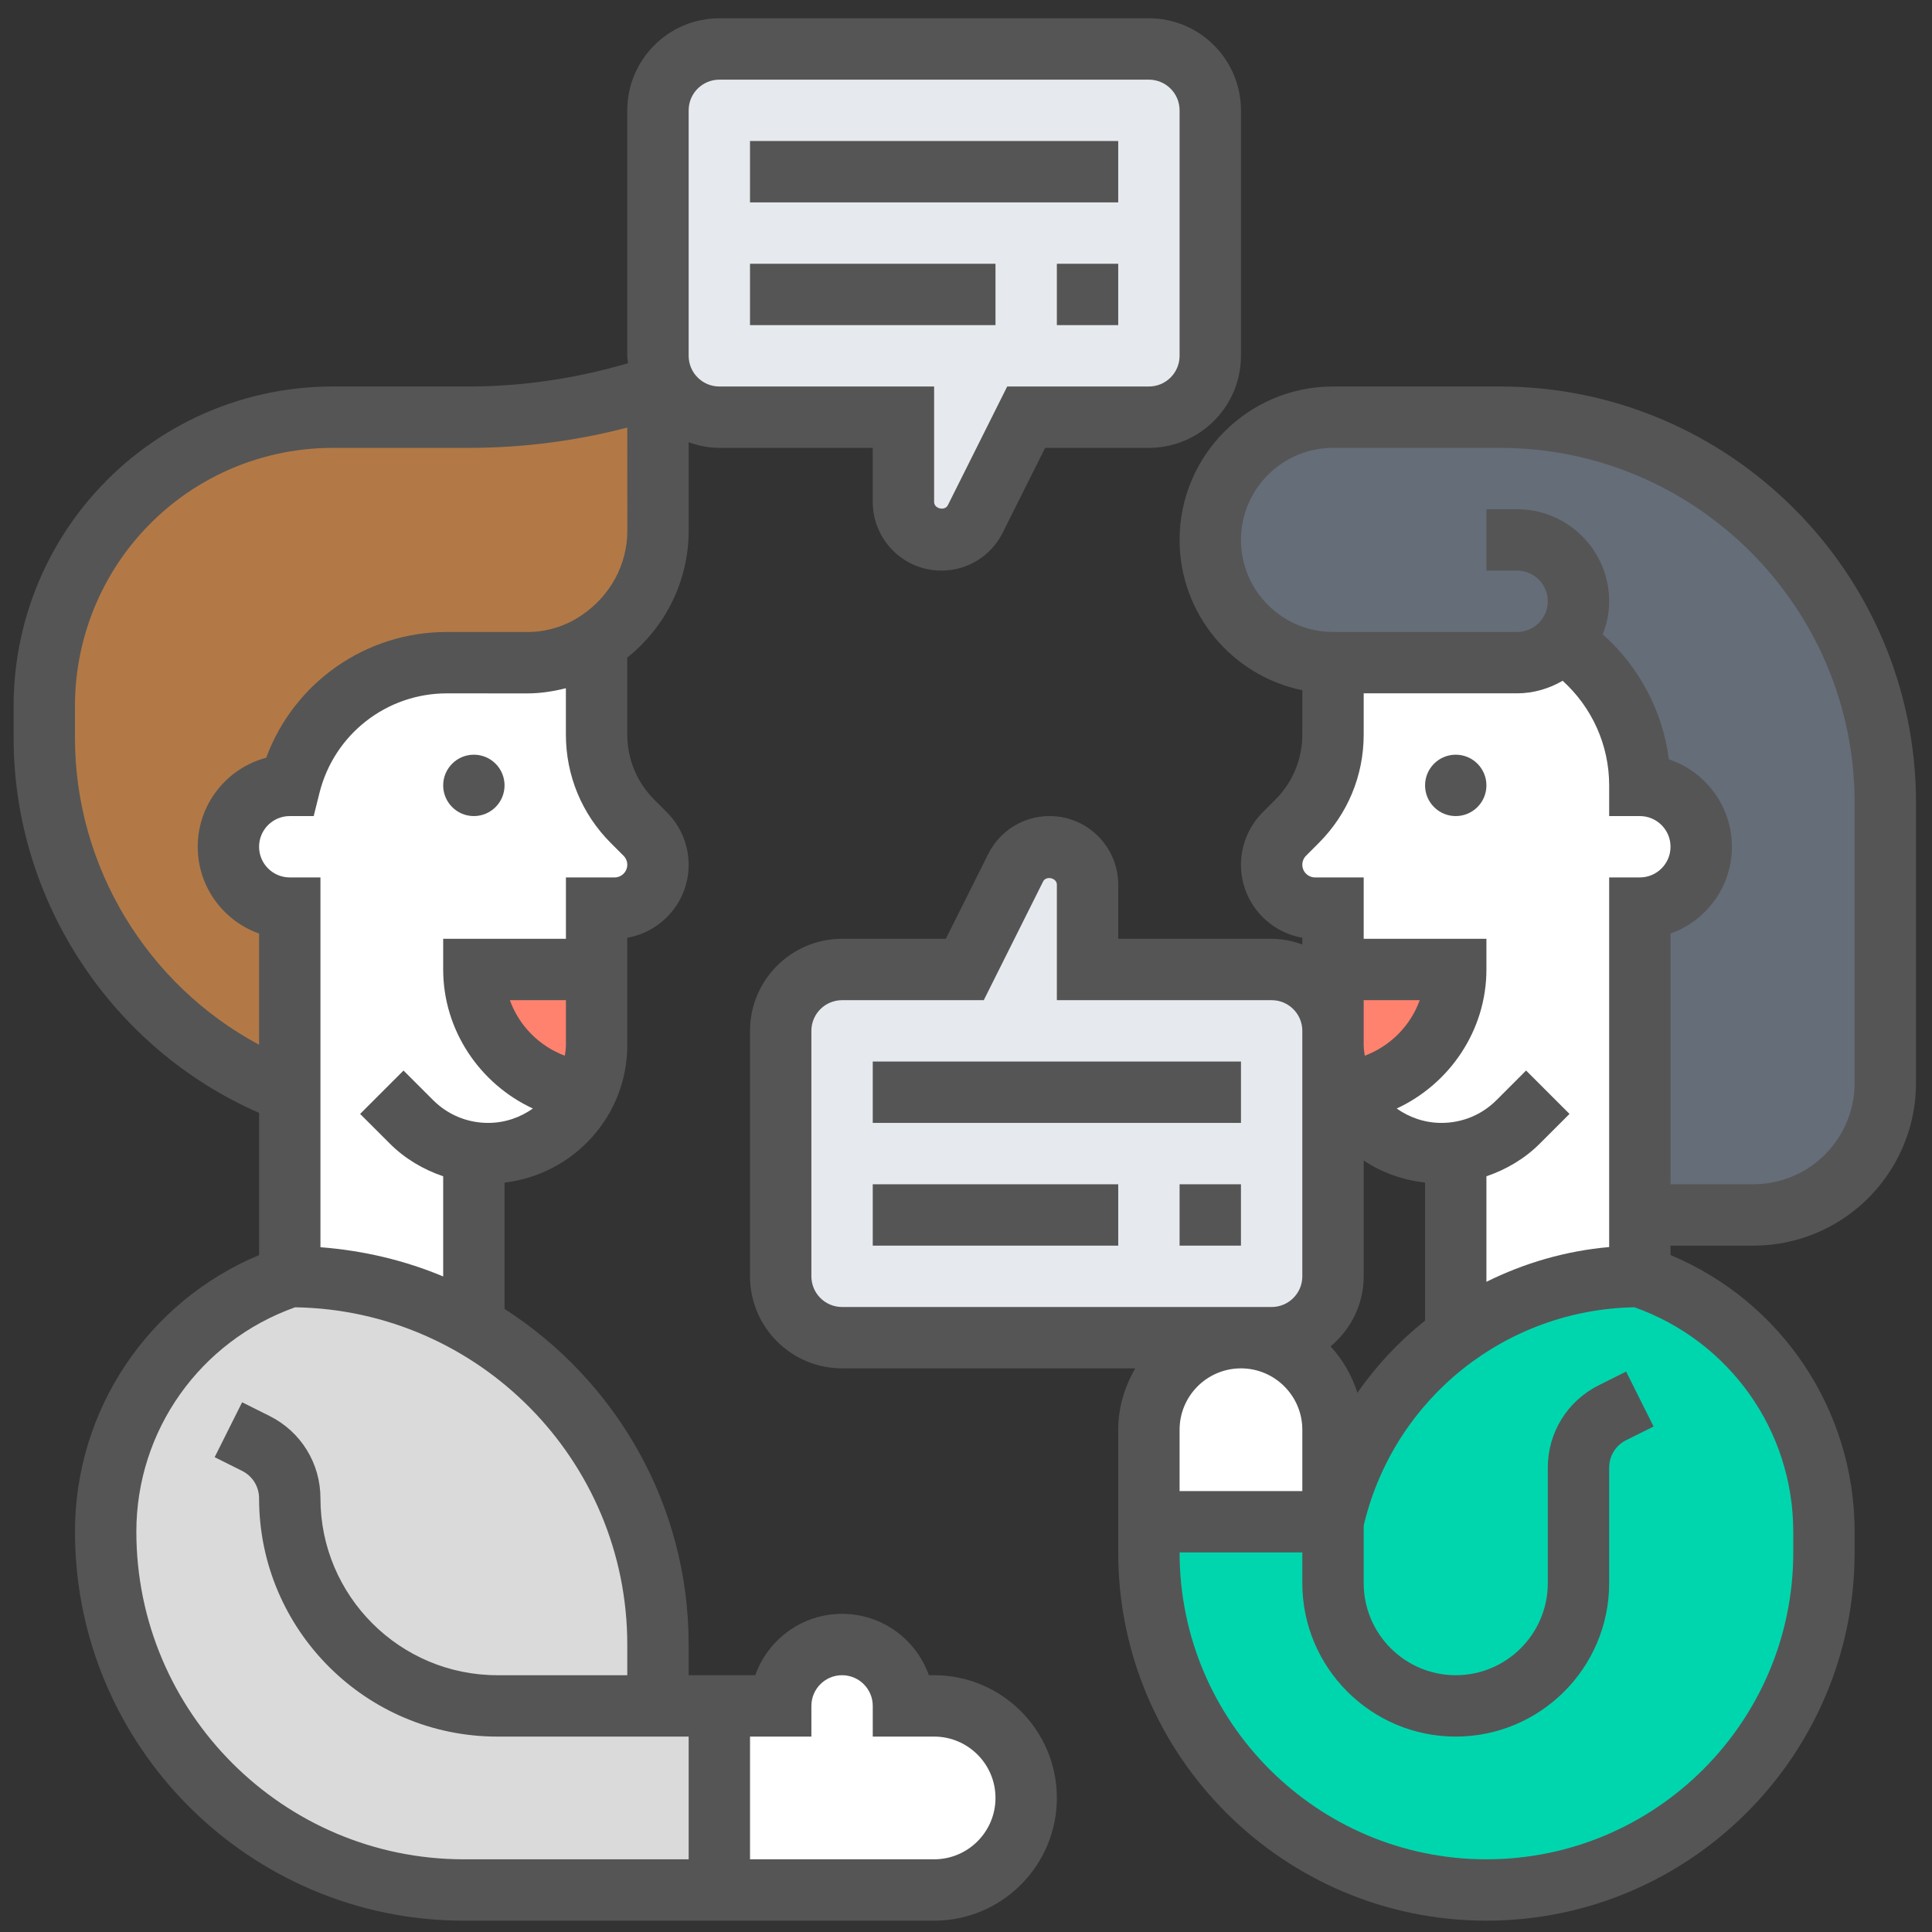
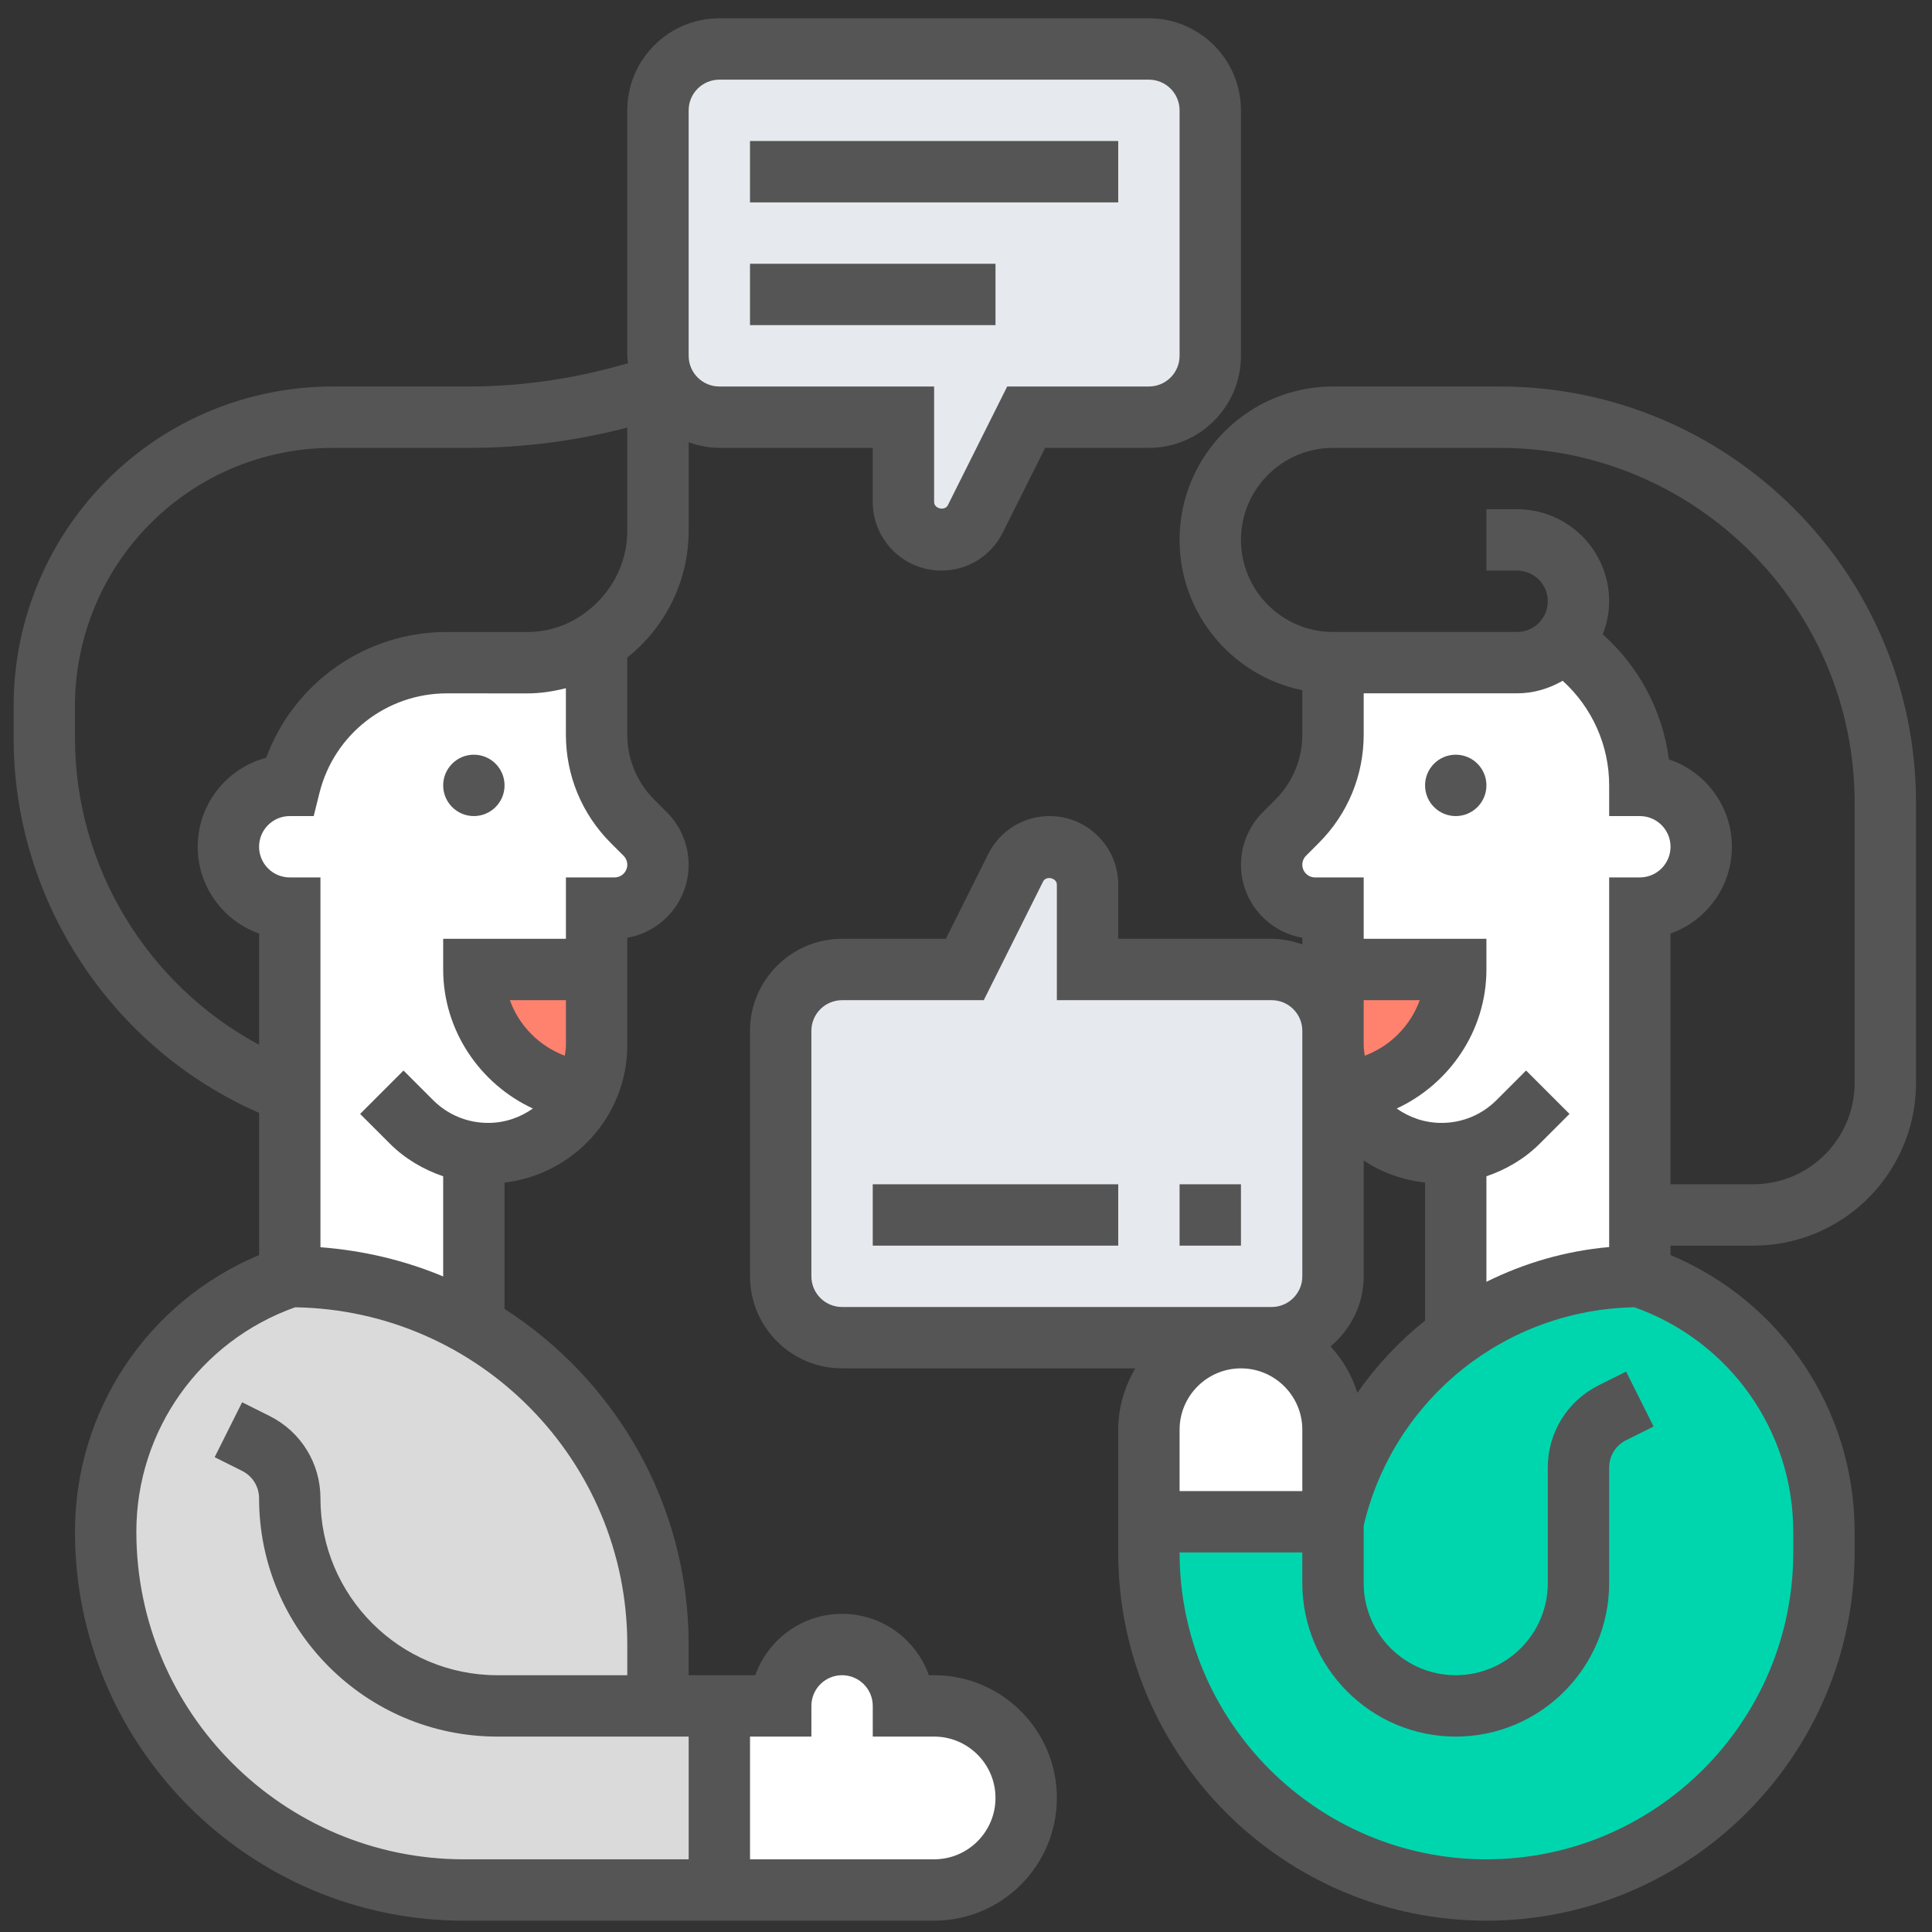
<svg xmlns="http://www.w3.org/2000/svg" width="103" height="103" viewBox="0 0 103 103" fill="none">
  <rect x="0" y="0" width="103" height="103" fill="#333333" stroke="none" />
  <path d="M38.349 90.946V100.761H24.739C19.472 100.761 14.695 98.618 11.227 95.166C7.776 91.698 5.633 86.921 5.633 81.654C5.633 78.579 6.614 75.651 8.348 73.262C10.066 70.874 12.52 69.025 15.448 68.044C19.03 68.044 22.384 68.993 25.263 70.661C31.119 74.047 35.078 80.394 35.078 87.674V90.946H38.349Z" fill="#DADADA" />
  <path d="M71.066 81.131L71.164 80.738C72.146 76.796 74.485 73.475 77.626 71.234C80.406 69.205 83.809 68.044 87.424 68.044C90.352 69.025 92.806 70.874 94.524 73.262C96.258 75.651 97.239 78.579 97.239 81.654V82.766C97.239 92.712 89.191 100.761 79.245 100.761C74.272 100.761 69.774 98.749 66.518 95.493C63.263 92.238 61.251 87.739 61.251 82.766V81.131H71.066Z" fill="#00D6AE" />
-   <path d="M83.318 34.231C83.269 34.28 83.236 34.313 83.187 34.362C82.598 34.968 81.781 35.327 80.881 35.327H71.066C67.451 35.327 64.522 32.399 64.522 28.784C64.522 26.985 65.259 25.349 66.436 24.155C67.63 22.977 69.266 22.241 71.066 22.241H79.965C91.317 22.241 100.511 31.434 100.511 42.787V57.738C100.511 59.129 100.102 60.486 99.333 61.632C98.024 63.594 95.832 64.772 93.477 64.772H87.424V48.414C88.324 48.414 89.142 48.054 89.731 47.449C90.336 46.86 90.696 46.042 90.696 45.142C90.696 44.243 90.336 43.425 89.731 42.836C89.142 42.231 88.324 41.871 87.424 41.871C87.424 38.812 85.886 35.949 83.335 34.248L83.318 34.231Z" fill="#656D78" />
-   <path d="M35.078 20.605V23.19C35.078 23.19 35.078 26.625 35.078 28.293C35.078 30.649 33.9 32.841 31.937 34.15L31.872 34.199C31.855 34.215 31.823 34.231 31.806 34.231C30.71 34.951 29.418 35.328 28.109 35.328H23.823C19.865 35.328 16.413 38.027 15.448 41.871C14.548 41.871 13.73 42.231 13.141 42.836C12.536 43.425 12.176 44.243 12.176 45.142C12.176 46.042 12.536 46.86 13.141 47.449C13.73 48.054 14.548 48.414 15.448 48.414V58.229C7.58 55.285 2.361 47.76 2.361 39.352V37.618C2.361 34.019 3.621 30.535 5.927 27.77C7.4 26.02 9.199 24.629 11.227 23.697C13.24 22.748 15.464 22.241 17.755 22.241H25.001C28.42 22.241 31.823 21.685 35.078 20.605Z" fill="#B27946" />
  <path d="M64.523 5.883V18.969C64.523 20.769 63.051 22.241 61.251 22.241H54.708L51.993 27.672C51.649 28.359 50.946 28.784 50.193 28.784C49.065 28.784 48.165 27.884 48.165 26.756V22.241H38.35C36.55 22.241 35.078 20.769 35.078 18.969V5.883C35.078 4.083 36.55 2.611 38.35 2.611H61.251C63.051 2.611 64.523 4.083 64.523 5.883Z" fill="#E6E9ED" />
  <path d="M41.621 68.044V54.957C41.621 53.158 43.093 51.686 44.893 51.686H51.436L54.152 46.255C54.495 45.568 55.199 45.142 55.951 45.142C57.08 45.142 57.979 46.042 57.979 47.171V51.686H67.794C69.594 51.686 71.066 53.158 71.066 54.957V55.71V68.044C71.066 69.843 69.594 71.316 67.794 71.316H66.159H44.893C43.093 71.316 41.621 69.843 41.621 68.044Z" fill="#E6E9ED" />
  <path d="M89.731 42.836C89.142 42.231 88.325 41.871 87.425 41.871C87.425 38.812 85.887 35.949 83.335 34.248L83.319 34.231C83.27 34.281 83.237 34.313 83.188 34.362C82.599 34.968 81.781 35.328 80.882 35.328H71.067V39.155C71.067 40.889 70.379 42.558 69.153 43.785L68.466 44.472C68.04 44.897 67.795 45.486 67.795 46.108C67.795 47.383 68.826 48.414 70.101 48.414H71.067V58.229L71.639 58.213C72.572 60.159 74.551 61.501 76.857 61.501C77.103 61.501 77.365 61.484 77.61 61.435V61.452V71.218L77.626 71.234C80.407 69.206 83.81 68.044 87.425 68.044V64.772V48.414C88.325 48.414 89.142 48.054 89.731 47.449C90.337 46.86 90.697 46.042 90.697 45.142C90.697 44.243 90.337 43.425 89.731 42.836Z" fill="white" />
  <path d="M71.066 76.223V81.131H61.251V76.223C61.251 73.508 63.443 71.316 66.159 71.316C67.516 71.316 68.743 71.872 69.626 72.755C70.51 73.639 71.066 74.865 71.066 76.223Z" fill="white" />
  <path d="M53.268 92.385C54.152 93.269 54.708 94.496 54.708 95.853C54.708 98.569 52.516 100.761 49.8 100.761H38.35V90.946H41.621C41.621 90.046 41.981 89.228 42.586 88.639C43.175 88.034 43.993 87.674 44.893 87.674C45.793 87.674 46.611 88.034 47.2 88.639C47.805 89.228 48.165 90.046 48.165 90.946H49.8C51.158 90.946 52.385 91.502 53.268 92.385Z" fill="white" />
  <path d="M34.408 44.472L33.721 43.785C32.494 42.558 31.807 40.889 31.807 39.155V34.231C30.711 34.951 29.418 35.328 28.11 35.328H23.824C19.865 35.328 16.414 38.027 15.448 41.871C14.549 41.871 13.731 42.231 13.142 42.836C12.537 43.425 12.177 44.243 12.177 45.142C12.177 46.042 12.537 46.86 13.142 47.449C13.731 48.054 14.549 48.414 15.448 48.414V58.229V68.044C19.031 68.044 22.384 68.993 25.263 70.661V61.452V61.435L26.016 61.501C28.322 61.501 30.302 60.159 31.234 58.213L31.807 58.229V48.414H32.772C34.048 48.414 35.078 47.383 35.078 46.108C35.078 45.486 34.833 44.897 34.408 44.472Z" fill="white" />
  <path d="M71.066 51.686H77.61C77.61 53.387 76.955 54.957 75.876 56.119C74.796 57.28 73.308 58.066 71.639 58.213C71.279 57.46 71.066 56.61 71.066 55.71V54.958V51.686Z" fill="#FF826E" />
  <path d="M31.806 51.686V55.71C31.806 56.61 31.593 57.46 31.233 58.213C29.565 58.066 28.076 57.28 26.997 56.119C25.917 54.957 25.263 53.387 25.263 51.686H31.806Z" fill="#FF826E" />
  <path d="M49.8 89.31H49.521C48.845 87.406 47.026 86.038 44.893 86.038C42.76 86.038 40.941 87.406 40.265 89.31H36.714V87.674C36.714 80.166 32.791 73.568 26.899 69.783V63.048C30.575 62.61 33.442 59.51 33.442 55.718V49.993C35.299 49.67 36.714 48.049 36.714 46.101C36.714 45.061 36.292 44.043 35.557 43.309L34.88 42.632C33.954 41.702 33.442 40.472 33.442 39.16V35.056C35.5 33.414 36.717 30.94 36.715 28.285V23.576C37.229 23.759 37.774 23.877 38.35 23.877H46.529V26.762C46.529 28.779 48.17 30.42 50.187 30.42C51.58 30.42 52.832 29.645 53.458 28.398L55.719 23.877H61.251C63.957 23.877 66.159 21.675 66.159 18.969V5.883C66.159 3.177 63.957 0.975 61.251 0.975H38.35C35.644 0.975 33.442 3.177 33.442 5.883V18.969C33.442 19.105 33.472 19.233 33.481 19.365C30.722 20.172 27.877 20.605 24.998 20.605H17.746C12.68 20.605 7.915 22.836 4.67 26.73C2.126 29.782 0.726 33.654 0.726 37.626V39.345C0.726 48 5.941 55.89 13.812 59.33V66.912C7.895 69.385 3.997 75.17 3.997 81.662C3.997 93.094 13.3 102.397 24.733 102.397H49.8C53.409 102.397 56.344 99.462 56.344 95.853C56.344 92.245 53.409 89.31 49.8 89.31ZM30.113 56.282C28.752 55.775 27.671 54.683 27.183 53.322H30.171V55.718C30.171 55.911 30.14 56.096 30.113 56.282ZM32.765 46.778H30.171V50.05H23.627V51.686C23.627 54.936 25.59 57.792 28.409 59.098C27.733 59.577 26.914 59.865 26.024 59.865C24.915 59.865 23.874 59.433 23.091 58.651L21.512 57.073L19.199 59.386L20.778 60.964C21.591 61.777 22.57 62.35 23.627 62.711V68.051C21.587 67.197 19.386 66.67 17.084 66.493V46.778H15.448C14.545 46.778 13.812 46.045 13.812 45.142C13.812 44.239 14.545 43.507 15.448 43.507H16.724L17.033 42.267C17.815 39.146 20.608 36.965 23.823 36.965H23.827L28.116 36.967C28.813 36.967 29.498 36.86 30.169 36.69V39.16C30.169 41.346 31.021 43.4 32.565 44.945L33.243 45.622C33.37 45.748 33.442 45.923 33.442 46.101C33.442 46.474 33.138 46.778 32.765 46.778ZM36.714 5.883C36.714 4.98 37.447 4.247 38.35 4.247H61.251C62.154 4.247 62.887 4.98 62.887 5.883V18.969C62.887 19.872 62.154 20.605 61.251 20.605H53.697L50.533 26.933C50.37 27.256 49.799 27.121 49.8 26.762V20.605H38.35C37.447 20.605 36.714 19.872 36.714 18.969V18.334V5.883ZM3.997 39.345V37.626C3.997 34.416 5.128 31.29 7.184 28.823C9.804 25.681 13.654 23.877 17.746 23.877H24.998C27.856 23.877 30.688 23.514 33.442 22.795L33.444 28.287C33.446 30.096 32.541 31.781 30.964 32.831C30.117 33.396 29.133 33.693 28.118 33.693L23.828 33.692C23.828 33.692 23.827 33.692 23.825 33.692C19.484 33.692 15.669 36.397 14.192 40.397C12.093 40.953 10.541 42.869 10.541 45.142C10.541 47.276 11.908 49.095 13.812 49.77V55.697C7.856 52.51 3.997 46.211 3.997 39.345ZM7.269 81.661C7.269 76.264 10.665 71.497 15.733 69.695C25.521 69.849 33.442 77.848 33.442 87.674V89.31H26.513C21.314 89.31 17.084 85.08 17.084 79.881C17.084 78.01 16.044 76.328 14.372 75.49L12.908 74.759L11.444 77.686L12.908 78.417C13.465 78.697 13.812 79.256 13.812 79.881C13.812 86.886 19.508 92.582 26.513 92.582H36.714V99.125H24.733C15.103 99.125 7.269 91.291 7.269 81.661ZM49.8 99.125H39.986V92.582H43.257V90.946C43.257 90.043 43.99 89.31 44.893 89.31C45.796 89.31 46.529 90.043 46.529 90.946V92.582H49.8C51.605 92.582 53.072 94.049 53.072 95.853C53.072 97.658 51.605 99.125 49.8 99.125Z" fill="#555555" />
  <path d="M25.263 43.507C26.166 43.507 26.899 42.774 26.899 41.871C26.899 40.968 26.166 40.235 25.263 40.235C24.359 40.235 23.627 40.968 23.627 41.871C23.627 42.774 24.359 43.507 25.263 43.507Z" fill="#555555" />
  <path d="M77.609 43.507C78.513 43.507 79.245 42.774 79.245 41.871C79.245 40.968 78.513 40.235 77.609 40.235C76.706 40.235 75.974 40.968 75.974 41.871C75.974 42.774 76.706 43.507 77.609 43.507Z" fill="#555555" />
  <path d="M79.962 20.605H71.066C66.556 20.605 62.887 24.274 62.887 28.784C62.887 32.733 65.702 36.037 69.43 36.798V39.16C69.43 40.472 68.918 41.706 67.992 42.631L67.315 43.309C66.581 44.043 66.159 45.061 66.159 46.101C66.159 48.048 67.574 49.67 69.43 49.993V50.351C68.917 50.168 68.37 50.05 67.794 50.05H59.615V47.164C59.615 45.147 57.975 43.507 55.958 43.507C54.564 43.507 53.312 44.282 52.686 45.529L50.425 50.05H44.893C42.187 50.05 39.985 52.252 39.985 54.957V68.044C39.985 70.75 42.187 72.951 44.893 72.951H60.525C59.962 73.918 59.615 75.026 59.615 76.223V82.766C59.615 93.591 68.421 102.396 79.245 102.396C90.07 102.396 98.875 93.591 98.875 82.766V81.661C98.875 75.168 94.977 69.384 89.06 66.91V66.408H93.472C96.379 66.408 99.078 64.964 100.689 62.546C101.643 61.118 102.147 59.453 102.147 57.733V42.79C102.147 30.557 92.195 20.605 79.962 20.605ZM69.628 45.622L70.305 44.944C71.85 43.4 72.702 41.346 72.702 39.16V36.963H80.881C81.768 36.963 82.591 36.708 83.309 36.294C84.874 37.712 85.789 39.723 85.789 41.871V43.507H87.424C88.327 43.507 89.06 44.239 89.06 45.142C89.06 46.045 88.327 46.778 87.424 46.778H85.789V66.484C83.466 66.688 81.259 67.337 79.245 68.337V62.711C80.302 62.35 81.282 61.779 82.095 60.964L83.674 59.386L81.36 57.072L79.782 58.651C79 59.433 77.958 59.865 76.849 59.865C75.959 59.865 75.139 59.577 74.462 59.098C77.281 57.791 79.245 54.936 79.245 51.686V50.05H72.702V46.778H70.108C69.735 46.778 69.43 46.474 69.43 46.101C69.43 45.923 69.502 45.748 69.628 45.622ZM72.365 74.252C72.069 73.321 71.585 72.48 70.935 71.782C72.007 70.882 72.702 69.549 72.702 68.044V61.867C73.656 62.512 74.776 62.906 75.974 63.048V70.405C74.598 71.499 73.384 72.796 72.365 74.252ZM72.759 56.282C72.733 56.096 72.702 55.911 72.702 55.718V54.957V53.322H75.689C75.201 54.683 74.12 55.775 72.759 56.282ZM43.257 68.044V54.957C43.257 54.054 43.99 53.322 44.893 53.322H52.447L55.611 46.994C55.774 46.67 56.344 46.806 56.344 47.164V53.322H67.794C68.697 53.322 69.43 54.054 69.43 54.957V55.718V68.044C69.43 68.947 68.697 69.68 67.794 69.68H44.893C43.99 69.68 43.257 68.947 43.257 68.044ZM69.43 76.223V79.495H62.887V76.223C62.887 74.419 64.354 72.951 66.159 72.951C67.963 72.951 69.43 74.419 69.43 76.223ZM95.604 81.661V82.766C95.604 91.787 88.265 99.125 79.245 99.125C70.225 99.125 62.887 91.787 62.887 82.766H69.43V84.402C69.43 88.912 73.1 92.582 77.609 92.582C82.119 92.582 85.789 88.912 85.789 84.402V78.245C85.789 77.62 86.135 77.059 86.693 76.781L88.157 76.05L86.693 73.123L85.229 73.855C83.557 74.692 82.517 76.375 82.517 78.245V84.402C82.517 87.108 80.315 89.31 77.609 89.31C74.904 89.31 72.702 87.108 72.702 84.402V81.33L72.749 81.136C74.413 74.486 80.305 69.822 87.135 69.693C92.206 71.494 95.604 76.263 95.604 81.661ZM98.875 57.733C98.875 58.803 98.563 59.84 97.967 60.73C96.965 62.237 95.285 63.137 93.472 63.137H89.06V49.77C90.964 49.095 92.332 47.276 92.332 45.142C92.332 42.977 90.922 41.135 88.972 40.484C88.64 37.899 87.379 35.537 85.447 33.819C85.661 33.27 85.789 32.679 85.789 32.056C85.789 29.35 83.587 27.148 80.881 27.148H79.245V30.42H80.881C81.784 30.42 82.517 31.153 82.517 32.056C82.517 32.959 81.784 33.692 80.881 33.692H71.066C68.361 33.692 66.159 31.49 66.159 28.784C66.159 26.078 68.361 23.877 71.066 23.877H79.962C90.39 23.877 98.875 32.362 98.875 42.792V57.733Z" fill="#555555" />
  <path d="M39.985 7.518H59.615V10.79H39.985V7.518Z" fill="#555555" />
-   <path d="M56.344 14.062H59.615V17.333H56.344V14.062Z" fill="#555555" />
-   <path d="M46.529 56.593H66.159V59.865H46.529V56.593Z" fill="#555555" />
  <path d="M46.529 63.137H59.616V66.408H46.529V63.137Z" fill="#555555" />
  <path d="M62.887 63.137H66.158V66.408H62.887V63.137Z" fill="#555555" />
  <path d="M39.985 14.062H53.072V17.333H39.985V14.062Z" fill="#555555" />
</svg>